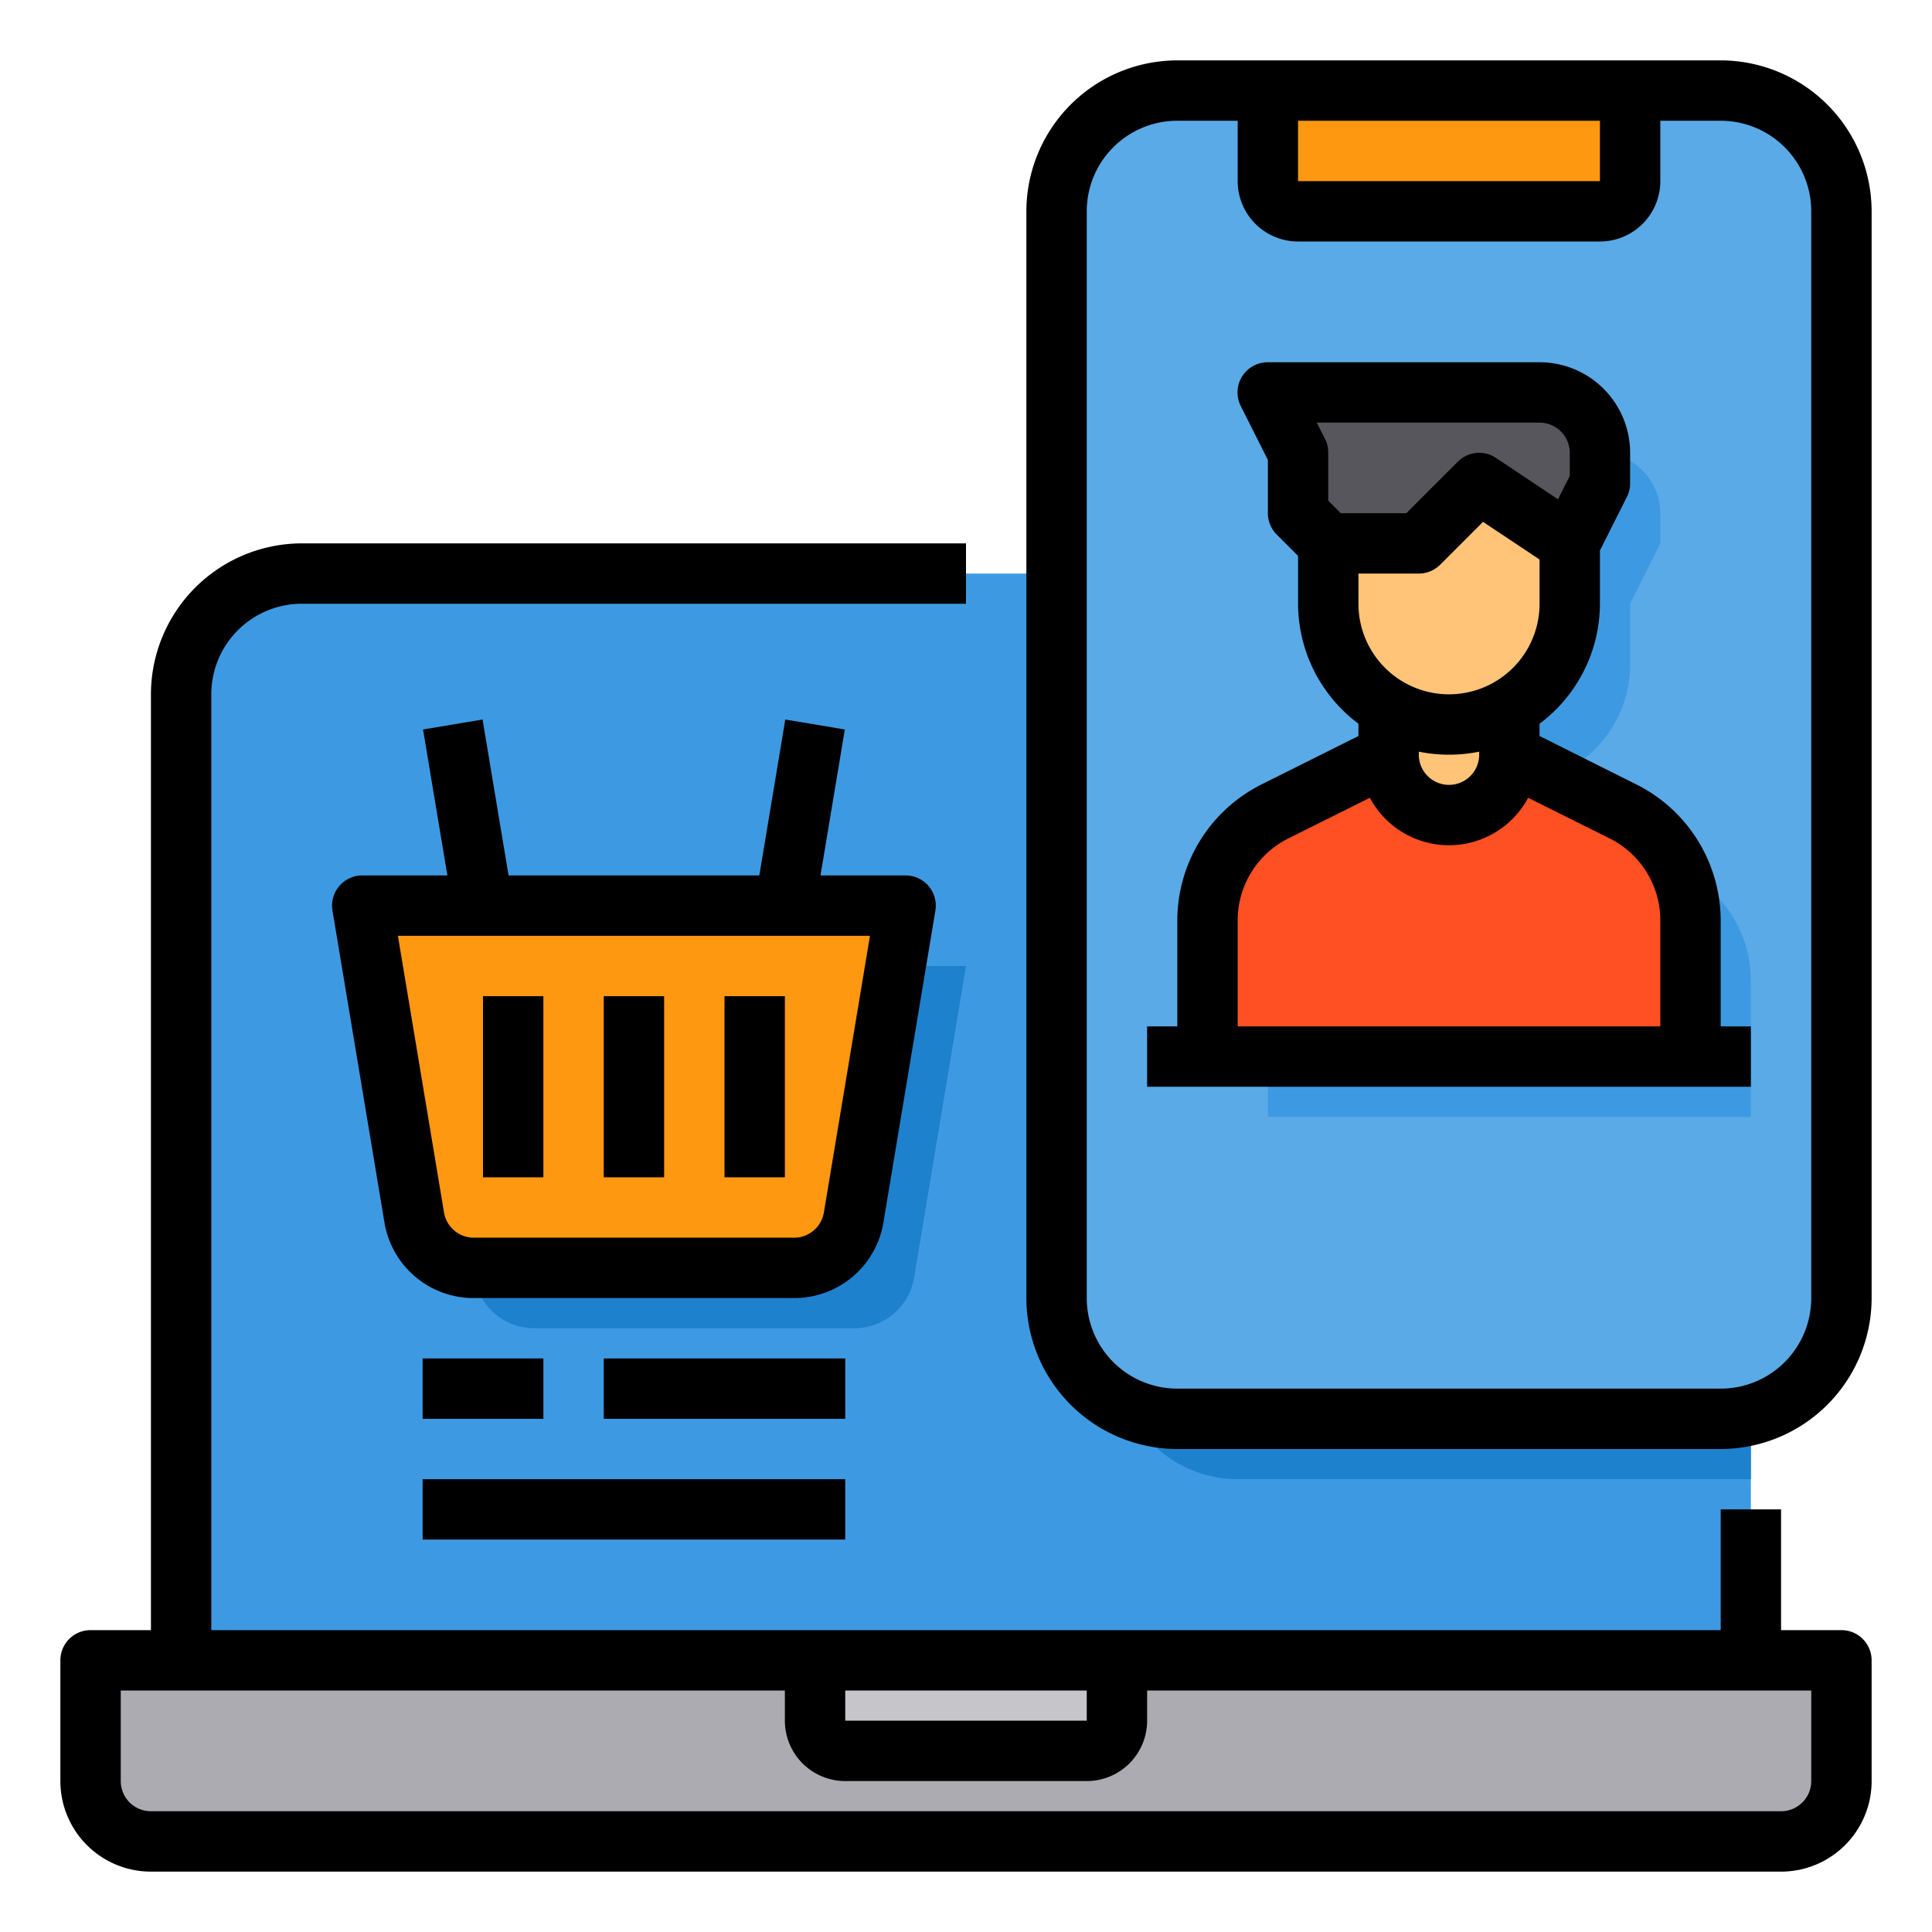
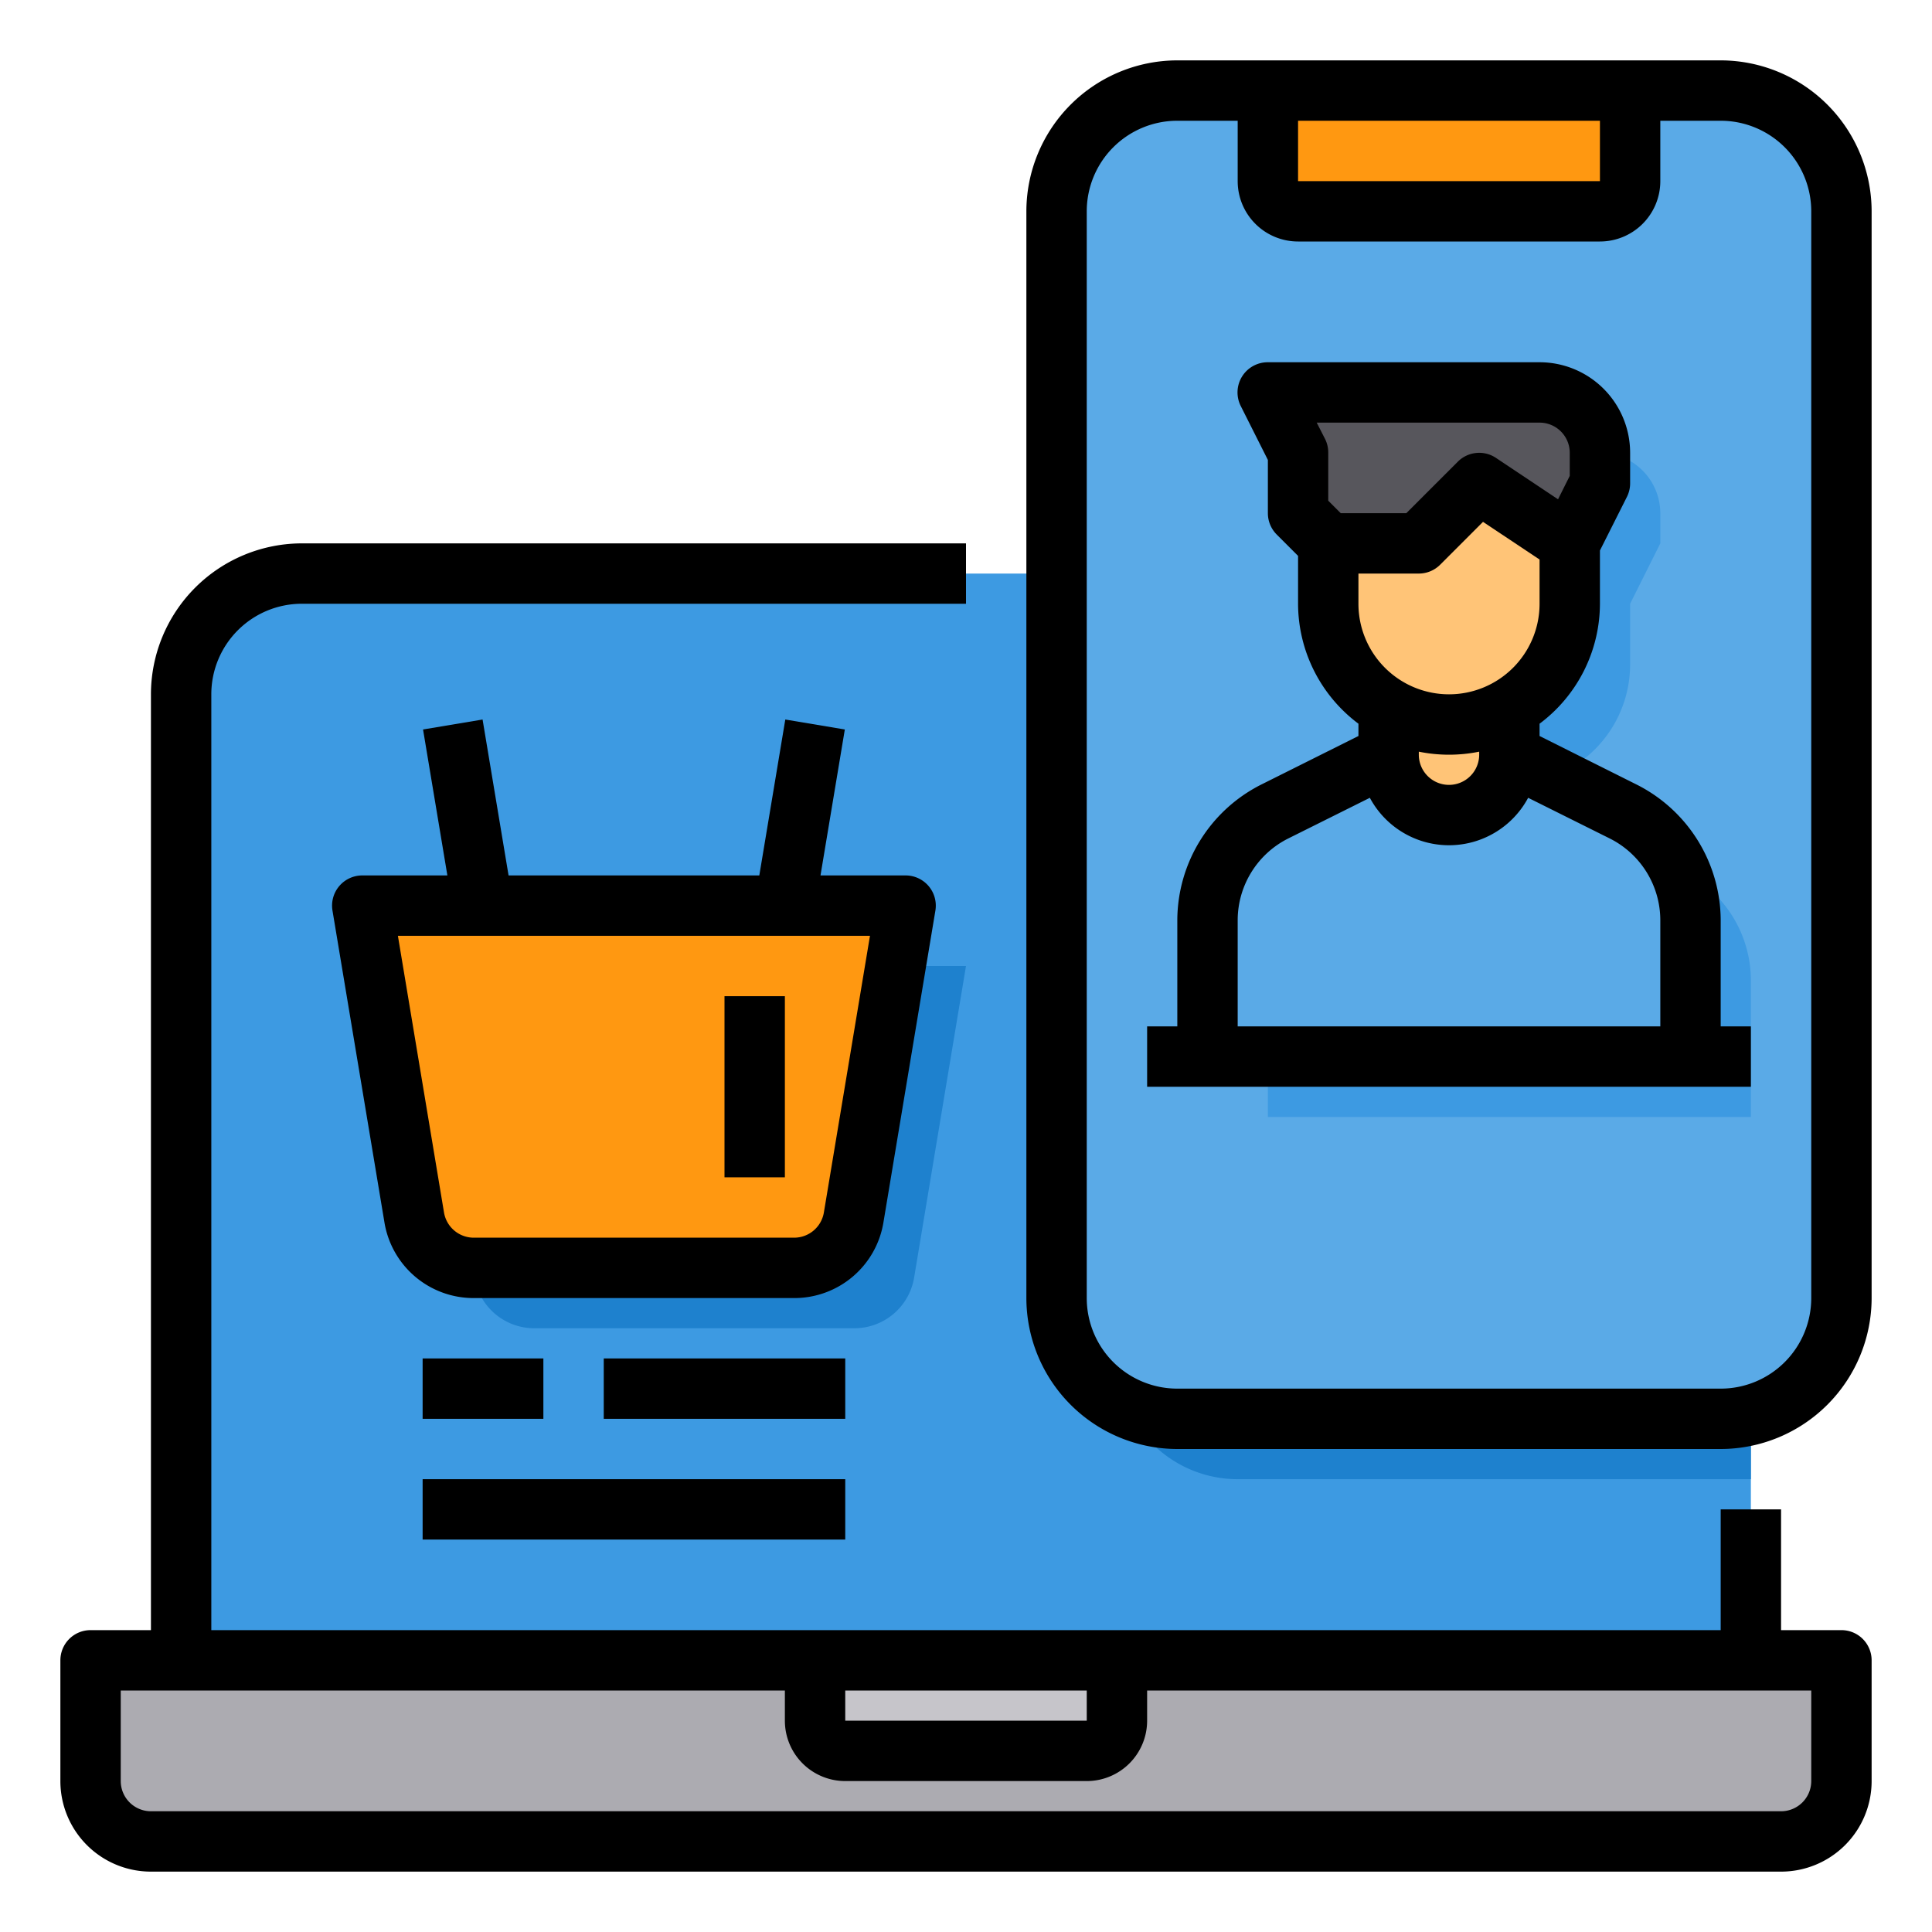
<svg xmlns="http://www.w3.org/2000/svg" height="512" viewBox="0 0 64 64" width="512">
  <g id="Shopping_Online-2" data-name="Shopping Online">
    <path d="m58 23v32h-52v-32a4 4 0 0 1 4-4h44a4 4 0 0 1 4 4z" fill="#3d9ae2" />
    <path d="m57 47h-18a3.931 3.931 0 0 1 -1.64-.36 3.988 3.988 0 0 0 3.64 2.36h17v-2.13a3.657 3.657 0 0 1 -1 .13z" fill="#1e81ce" />
    <path d="m58 55h-55v4a2.006 2.006 0 0 0 2 2h54a2.006 2.006 0 0 0 2-2v-4z" fill="#acabb1" />
    <path d="m61 7v36a4.02 4.02 0 0 1 -3 3.87 3.657 3.657 0 0 1 -1 .13h-18a4 4 0 0 1 -4-4v-36a4.012 4.012 0 0 1 4-4h18a4 4 0 0 1 4 4z" fill="#5aaae7" />
    <path d="m54 3v3a1 1 0 0 1 -1 1h-10a1 1 0 0 1 -1-1v-3z" fill="#ff9811" />
    <path d="m37 55v2a1 1 0 0 1 -1 1h-8a1 1 0 0 1 -1-1v-2z" fill="#c6c5ca" />
    <path d="m32 32-1.72 10.33a2.006 2.006 0 0 1 -1.97 1.67h-10.62a2.006 2.006 0 0 1 -1.97-1.67l-.06-.33h10.65a2.006 2.006 0 0 0 1.97-1.67l1.39-8.33z" fill="#1e81ce" />
    <path d="m52 26-2-1v-1.54a3.98 3.98 0 0 0 2-3.46v-2l1-2v-1a2.006 2.006 0 0 1 2 2v1l-1 2v2a3.98 3.98 0 0 1 -2 3.46z" fill="#3d9ae2" />
    <path d="m58 32.47v4.53h-16v-2h14v-4.53a3.945 3.945 0 0 0 -.37-1.66l.16.08a4.02 4.02 0 0 1 2.21 3.58z" fill="#3d9ae2" />
    <path d="m30 30-1.72 10.33a2.006 2.006 0 0 1 -1.97 1.67h-10.62a2.006 2.006 0 0 1 -1.97-1.67l-1.72-10.33z" fill="#ff9811" />
-     <path d="m56 30.47v4.53h-16v-4.53a4.02 4.02 0 0 1 2.21-3.58l3.79-1.89a2 2 0 0 0 4 0l3.79 1.89a4.02 4.02 0 0 1 2.21 3.58z" fill="#ff5023" />
    <path d="m50 23v2a2 2 0 0 1 -4 0v-2z" fill="#ffc477" />
    <path d="m50 23v1.46a3.974 3.974 0 0 1 -4 0v-1.46z" fill="#ffb655" />
    <path d="m53 15v1l-1 2-3-2-2 2h-3l-1-1v-2l-1-2h9a2.006 2.006 0 0 1 2 2z" fill="#57565c" />
    <path d="m49 16-2 2h-3v2a4 4 0 0 0 8 0v-2z" fill="#ffc477" />
    <path d="m61 54h-2v-4h-2v4h-50v-31a3 3 0 0 1 3-3h22v-2h-22a5.006 5.006 0 0 0 -5 5v31h-2a1 1 0 0 0 -1 1v4a3 3 0 0 0 3 3h54a3 3 0 0 0 3-3v-4a1 1 0 0 0 -1-1zm-33 2h8v1h-8zm32 3a1 1 0 0 1 -1 1h-54a1 1 0 0 1 -1-1v-3h22v1a2 2 0 0 0 2 2h8a2 2 0 0 0 2-2v-1h22z" />
    <path d="m57 2h-18a5.006 5.006 0 0 0 -5 5v36a5.006 5.006 0 0 0 5 5h18a5.006 5.006 0 0 0 5-5v-36a5.006 5.006 0 0 0 -5-5zm-14 2h10v2h-10zm17 39a3 3 0 0 1 -3 3h-18a3 3 0 0 1 -3-3v-36a3 3 0 0 1 3-3h2v2a2 2 0 0 0 2 2h10a2 2 0 0 0 2-2v-2h2a3 3 0 0 1 3 3z" />
    <path d="m57 30.47a5.051 5.051 0 0 0 -2.764-4.47l-3.236-1.619v-.407a4.977 4.977 0 0 0 2-3.974v-1.764l.9-1.789a1 1 0 0 0 .1-.447v-1a3 3 0 0 0 -3-3h-9a1 1 0 0 0 -.9 1.447l.9 1.789v1.764a1 1 0 0 0 .293.707l.707.707v1.586a4.977 4.977 0 0 0 2 3.974v.407l-3.24 1.619a5.049 5.049 0 0 0 -2.76 4.47v3.53h-1v2h20v-2h-1zm-9-7.47a3 3 0 0 1 -3-3v-1h2a1 1 0 0 0 .707-.293l1.42-1.42 1.873 1.248v1.465a3 3 0 0 1 -3 3zm3-9a1 1 0 0 1 1 1v.764l-.388.776-2.057-1.372a1 1 0 0 0 -1.262.125l-1.707 1.707h-2.172l-.414-.414v-1.586a1 1 0 0 0 -.1-.447l-.282-.553zm-3 11a5 5 0 0 0 1-.1v.1a1 1 0 0 1 -2 0v-.1a5 5 0 0 0 1 .1zm-7 5.47a3.033 3.033 0 0 1 1.656-2.685l2.722-1.357a2.973 2.973 0 0 0 5.244 0l2.718 1.355a3.034 3.034 0 0 1 1.66 2.687v3.53h-14z" />
    <path d="m29.265 40.493 1.721-10.328a1 1 0 0 0 -.986-1.165h-2.82l.806-4.835-1.972-.33-.861 5.165h-8.306l-.861-5.165-1.972.33.806 4.835h-2.82a1 1 0 0 0 -.986 1.165l1.721 10.328a2.991 2.991 0 0 0 2.959 2.507h10.612a2.991 2.991 0 0 0 2.959-2.507zm-2.959.507h-10.612a1 1 0 0 1 -.986-.836l-1.527-9.164h15.638l-1.527 9.165a1 1 0 0 1 -.986.835z" />
-     <path d="m20 33h2v6h-2z" />
    <path d="m24 33h2v6h-2z" />
-     <path d="m16 33h2v6h-2z" />
    <path d="m14 45h4v2h-4z" />
    <path d="m20 45h8v2h-8z" />
    <path d="m14 49h14v2h-14z" />
  </g>
</svg>